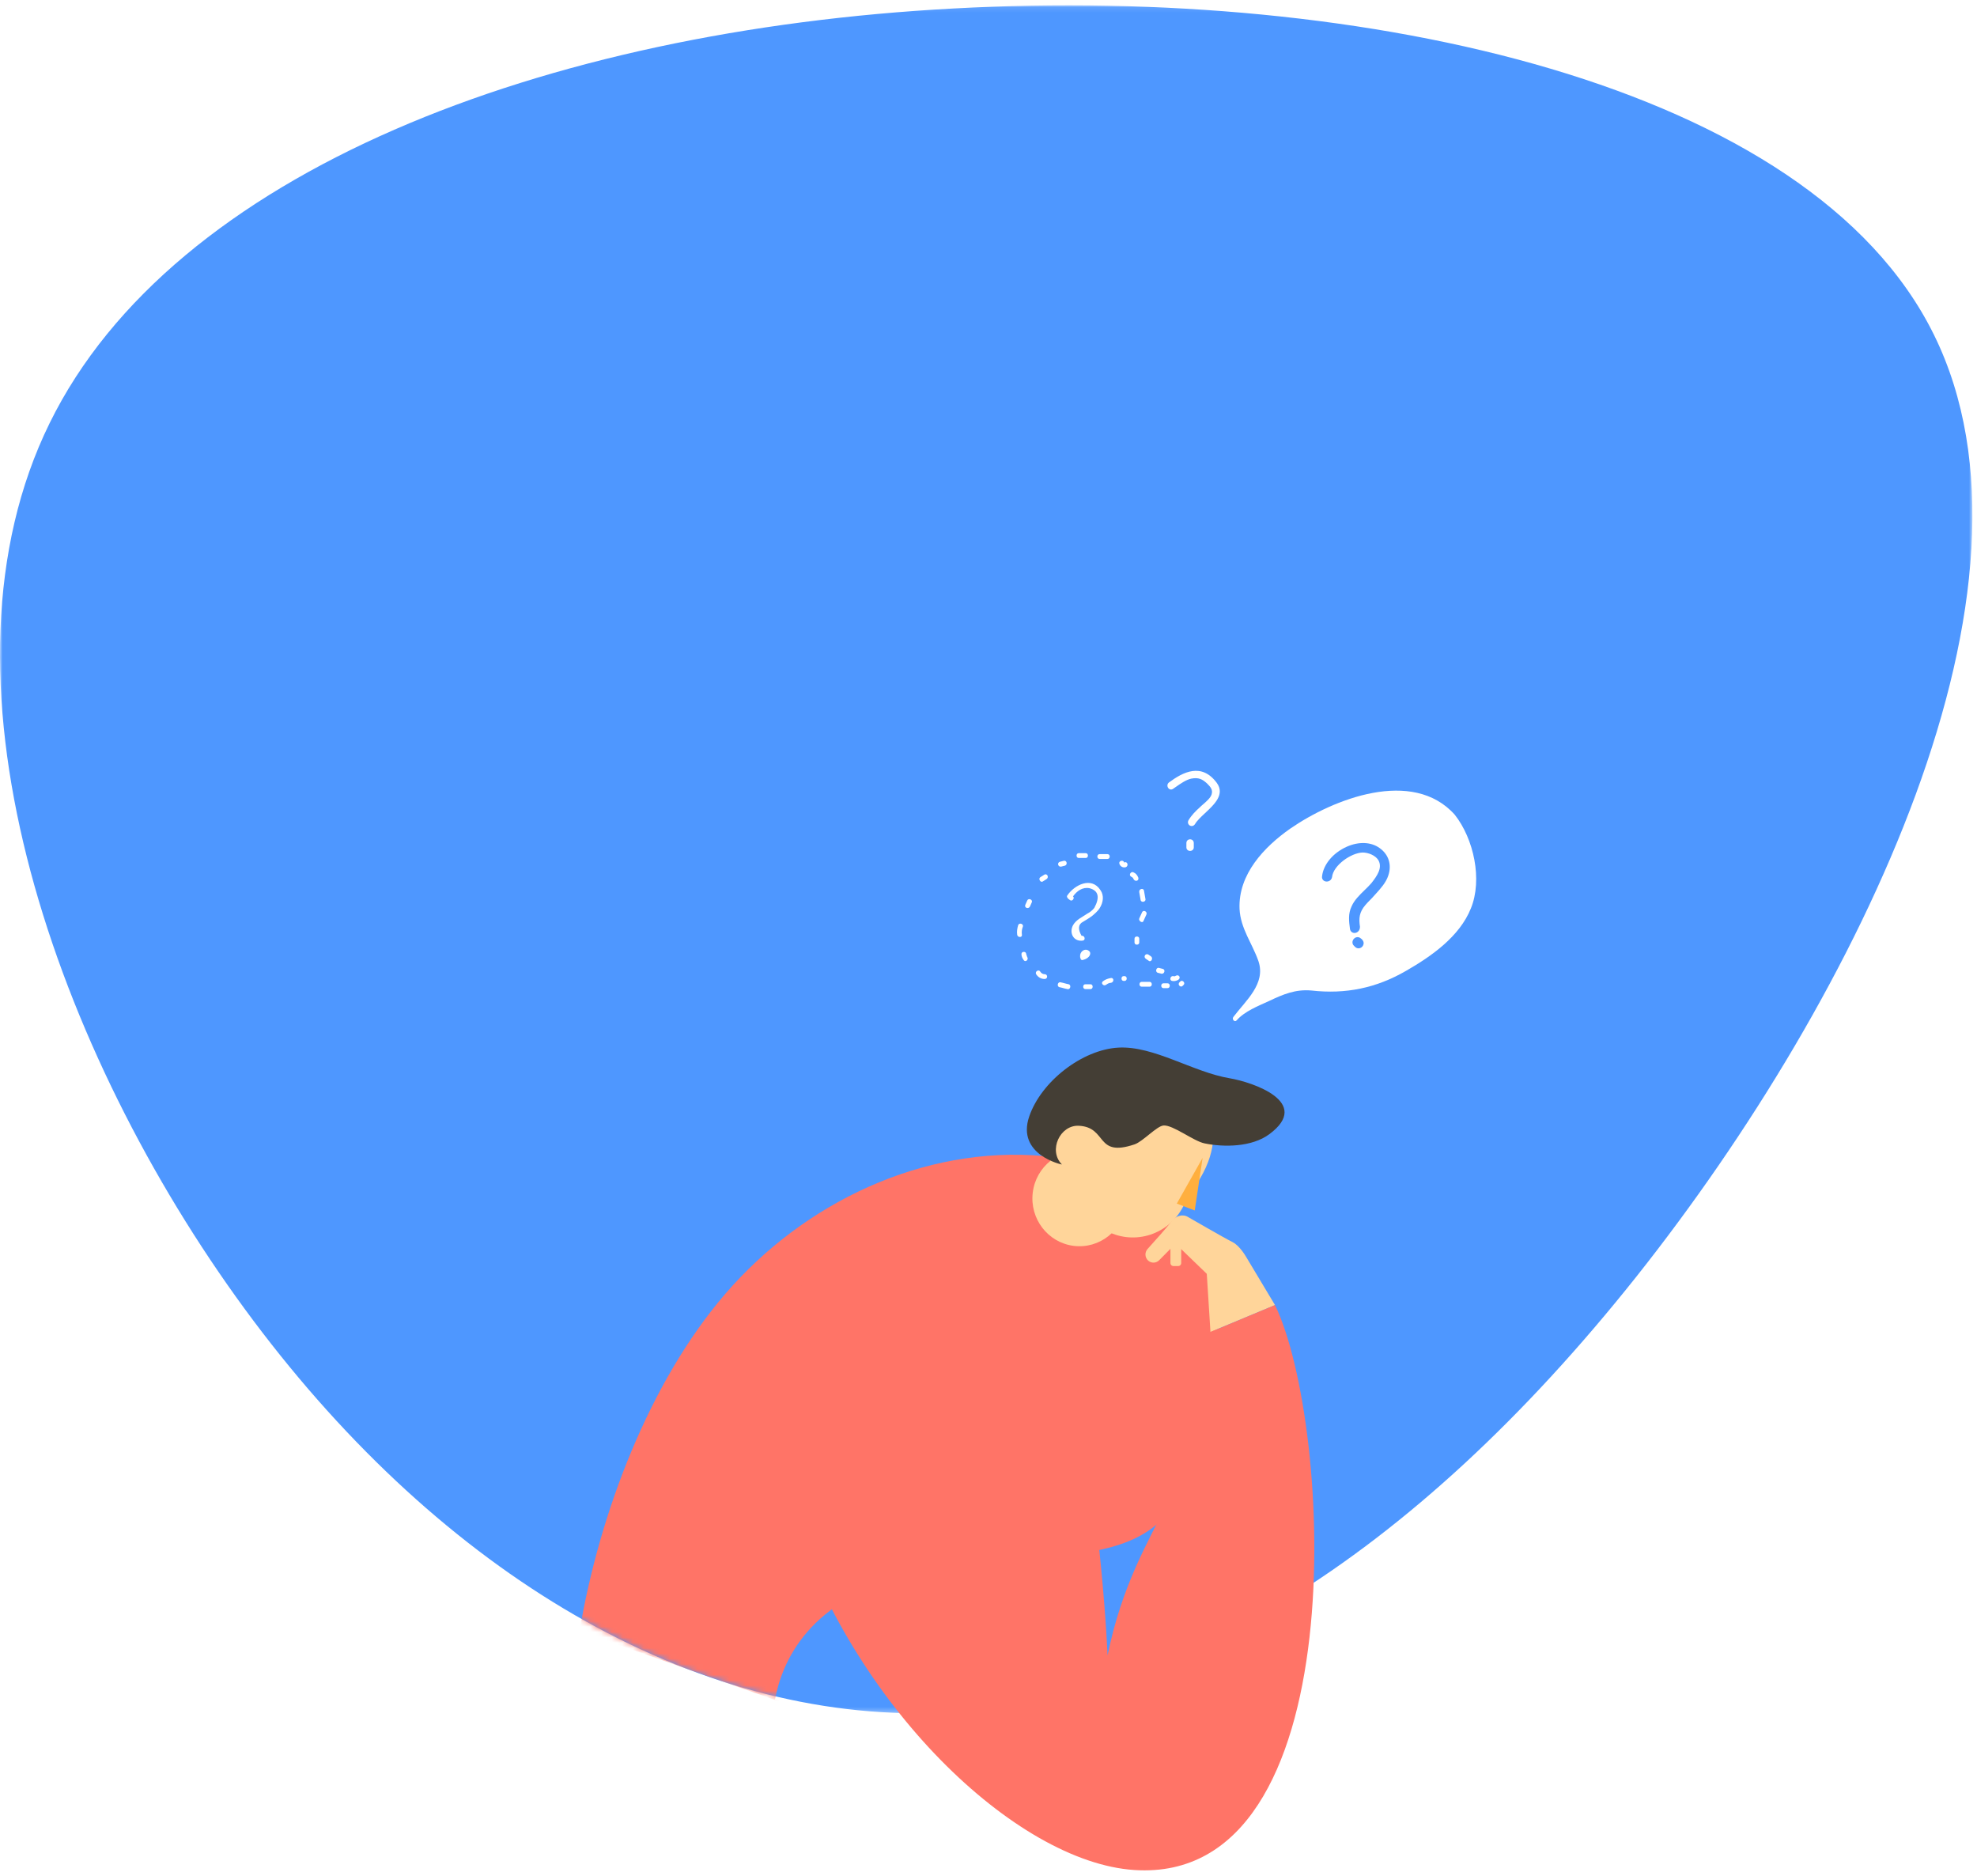
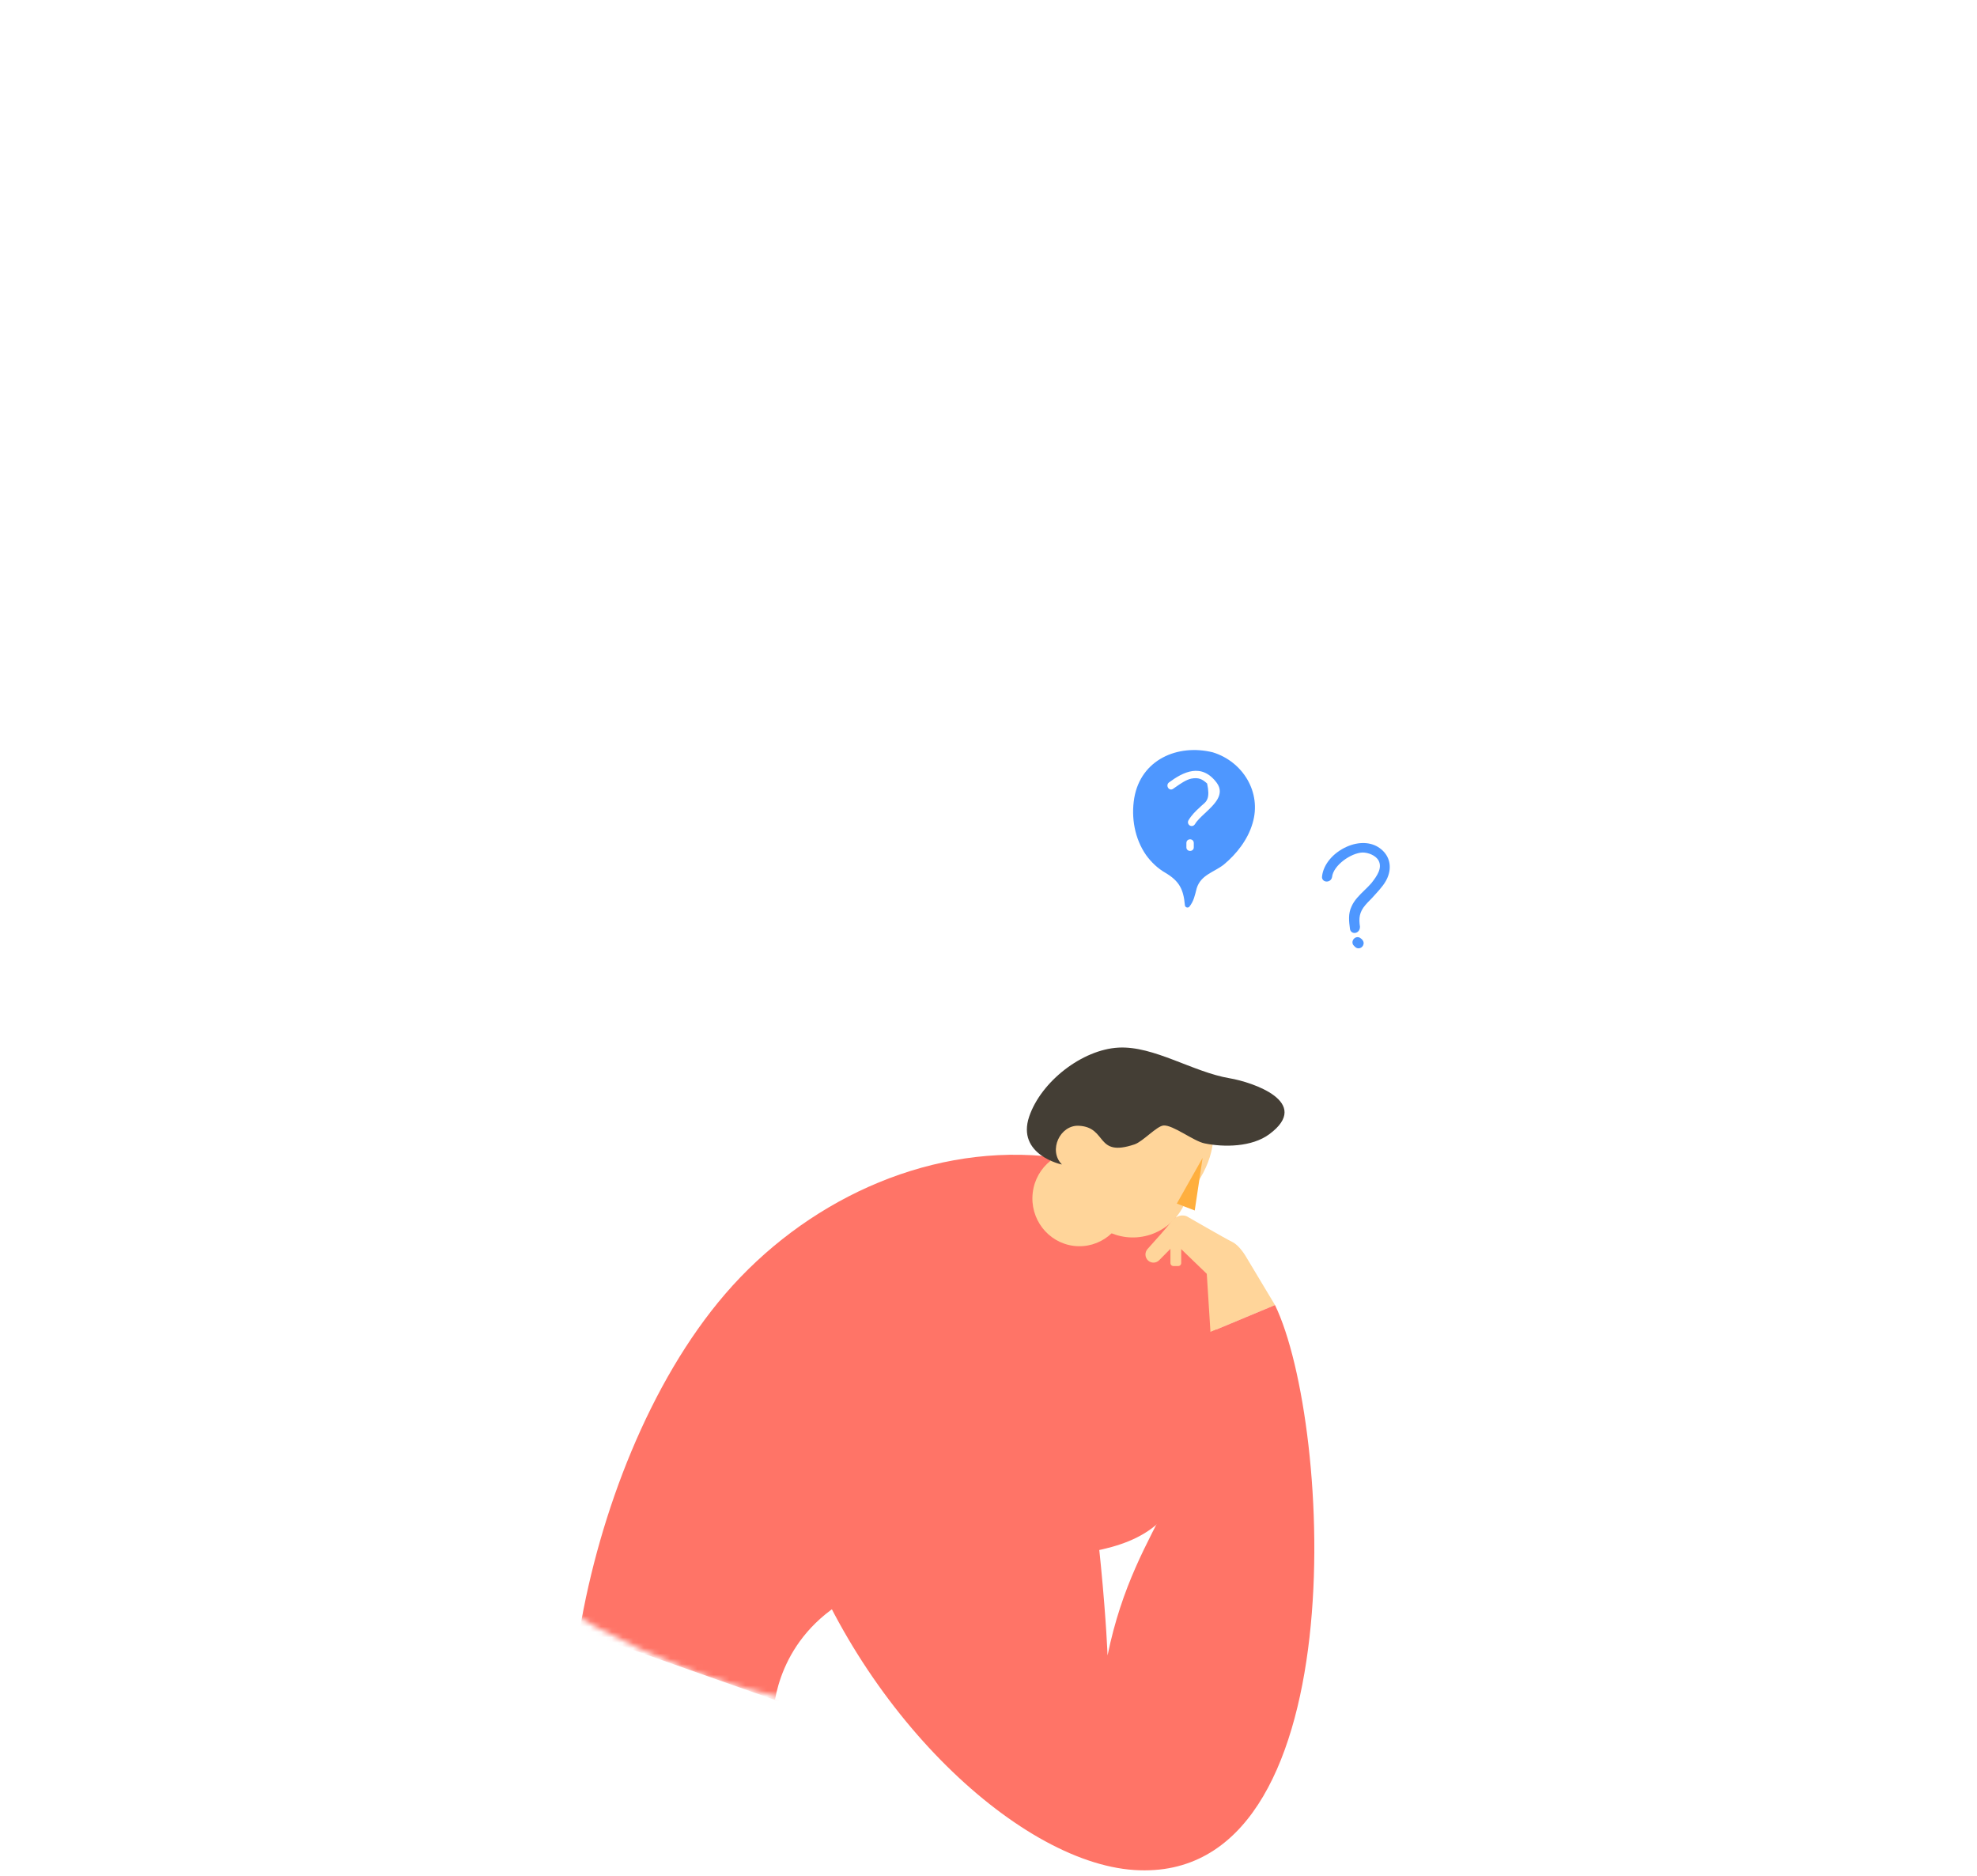
<svg xmlns="http://www.w3.org/2000/svg" xmlns:xlink="http://www.w3.org/1999/xlink" width="370px" height="351px" viewBox="0 0 370 351" version="1.1">
  <title>Blob 0.1</title>
  <desc>Created with Sketch.</desc>
  <defs>
    <polygon id="path-1" points="0 0.098 369.139 0.098 369.139 319.702 0 319.702" />
    <path d="M178.467,0.685 C101.878,4.776 32.371,31.205 9.274,78.311 L9.274,78.311 C2.853,91.376 0.01,106.054 0,121.485 L0,121.485 L0,121.673 C0.031,161.701 19.083,206.75 44.136,241.745 L44.136,241.745 C78.89,290.289 125.193,319.592 171.495,319.702 L171.495,319.702 C217.905,319.812 264.425,290.62 306.261,237.985 L306.261,237.985 C348.096,185.239 385.246,108.941 361.932,61.724 L361.932,61.724 C340.88,18.988 270.063,0.098 199.915,0.098 L199.915,0.098 C192.741,0.098 185.573,0.295 178.467,0.685" id="path-3" />
    <path d="M178.467,0.685 C101.878,4.776 32.371,31.205 9.274,78.311 L9.274,78.311 C2.853,91.376 0.01,106.054 0,121.485 L0,121.485 L0,121.673 C0.031,161.701 19.083,206.75 44.136,241.745 L44.136,241.745 C78.89,290.289 125.193,319.592 171.495,319.702 L171.495,319.702 C217.905,319.812 264.425,290.62 306.261,237.985 L306.261,237.985 C348.096,185.239 385.246,108.941 361.932,61.724 L361.932,61.724 C340.88,18.988 270.063,0.098 199.915,0.098 L199.915,0.098 C192.741,0.098 185.573,0.295 178.467,0.685" id="path-5" />
    <path d="M178.467,0.685 C101.878,4.776 32.371,31.205 9.274,78.311 L9.274,78.311 C2.853,91.376 0.01,106.054 0,121.485 L0,121.485 L0,121.673 C0.031,161.701 19.083,206.75 44.136,241.745 L44.136,241.745 C78.89,290.289 125.193,319.592 171.495,319.702 L171.495,319.702 C217.905,319.812 264.425,290.62 306.261,237.985 L306.261,237.985 C348.096,185.239 385.246,108.941 361.932,61.724 L361.932,61.724 C340.88,18.988 270.063,0.098 199.915,0.098 L199.915,0.098 C192.741,0.098 185.573,0.295 178.467,0.685" id="path-7" />
    <path d="M178.467,0.685 C101.878,4.776 32.371,31.205 9.274,78.311 L9.274,78.311 C2.853,91.376 0.01,106.054 0,121.485 L0,121.485 L0,121.673 C0.031,161.701 19.083,206.75 44.136,241.745 L44.136,241.745 C78.89,290.289 125.193,319.592 171.495,319.702 L171.495,319.702 C217.905,319.812 264.425,290.62 306.261,237.985 L306.261,237.985 C348.096,185.239 385.246,108.941 361.932,61.724 L361.932,61.724 C340.88,18.988 270.063,0.098 199.915,0.098 L199.915,0.098 C192.741,0.098 185.573,0.295 178.467,0.685 L178.467,0.685 Z" id="path-9" />
    <path d="M178.467,0.685 C101.878,4.776 32.371,31.205 9.274,78.311 L9.274,78.311 C2.853,91.376 0.01,106.054 0,121.485 L0,121.485 L0,121.673 C0.031,161.701 19.083,206.75 44.136,241.745 L44.136,241.745 C78.89,290.289 125.193,319.592 171.495,319.702 L171.495,319.702 C217.905,319.812 264.425,290.62 306.261,237.985 L306.261,237.985 C348.096,185.239 385.246,108.941 361.932,61.724 L361.932,61.724 C340.88,18.988 270.063,0.098 199.915,0.098 L199.915,0.098 C192.741,0.098 185.573,0.295 178.467,0.685" id="path-11" />
    <path d="M178.467,0.685 C101.878,4.776 32.371,31.205 9.274,78.311 L9.274,78.311 C2.853,91.376 0.01,106.054 0,121.485 L0,121.485 L0,121.673 C0.031,161.701 19.083,206.75 44.136,241.745 L44.136,241.745 C78.89,290.289 125.193,319.592 171.495,319.702 L171.495,319.702 C217.905,319.812 264.425,290.62 306.261,237.985 L306.261,237.985 C348.096,185.239 385.246,108.941 361.932,61.724 L361.932,61.724 C340.88,18.988 270.063,0.098 199.915,0.098 L199.915,0.098 C192.741,0.098 185.573,0.295 178.467,0.685" id="path-13" />
    <path d="M178.467,0.685 C101.878,4.776 32.371,31.205 9.274,78.311 L9.274,78.311 C2.853,91.376 0.01,106.054 0,121.485 L0,121.485 L0,121.673 C0.031,161.701 19.083,206.75 44.136,241.745 L44.136,241.745 C78.89,290.289 125.193,319.592 171.495,319.702 L171.495,319.702 C217.905,319.812 264.425,290.62 306.261,237.985 L306.261,237.985 C348.096,185.239 385.246,108.941 361.932,61.724 L361.932,61.724 C340.88,18.988 270.063,0.098 199.915,0.098 L199.915,0.098 C192.741,0.098 185.573,0.295 178.467,0.685 L178.467,0.685 Z" id="path-15" />
  </defs>
  <g id="Mockups" stroke="none" stroke-width="1" fill="none" fill-rule="evenodd">
    <g id="0.-Home-1" transform="translate(-135, -1283)">
      <g id="Blob-0.1" transform="translate(135, 1283)">
        <g id="Group-2">
          <rect id="Rectangle" fill="#FFFFFF" x="0" y="0" width="370" height="351" />
          <g id="Group-91">
            <g id="Group-3" transform="translate(0, 0.902)">
              <mask id="mask-2" fill="white">
                <use xlink:href="#path-1" />
              </mask>
              <g id="Clip-2" />
-               <path d="M361.932,61.724 C385.246,108.941 348.096,185.239 306.261,237.985 C264.426,290.62 217.906,319.813 171.494,319.702 C125.193,319.592 78.89,290.288 44.137,241.745 C9.383,193.201 -13.822,125.306 9.274,78.311 C32.37,31.204 101.878,4.776 178.467,0.685 C255.056,-3.517 338.726,14.618 361.932,61.724" id="Fill-1" fill="#4E97FF" mask="url(#mask-2)" />
            </g>
            <g id="Group-25" transform="translate(0, 0.902)">
              <g id="Group-6">
                <mask id="mask-4" fill="white">
                  <use xlink:href="#path-3" />
                </mask>
                <g id="Clip-5" />
                <path d="M214.917,222.547 L195.248,215.417 C172.72,213.451 150.413,224.176 135.747,241.209 C121.559,257.688 112.204,282.159 108.463,304.331 L146.444,317.704 C145.977,317.517 145.51,317.329 145.042,317.142 C146.225,310.642 151.13,297.708 171.364,293.846 C181.602,291.892 189.892,291.277 196.634,290.524 C207.934,289.263 216.381,287.616 220.861,278.636 C224.577,271.187 225.336,264.62 226.536,258.85 C232.106,232.081 214.917,222.547 214.917,222.547" id="Fill-4" fill="#FF7467" mask="url(#mask-4)" />
              </g>
              <g id="Group-9">
                <mask id="mask-6" fill="white">
                  <use xlink:href="#path-5" />
                </mask>
                <g id="Clip-8" />
                <path d="M193.282,222.274 C193.876,217.375 198.27,213.892 203.097,214.495 C207.924,215.098 211.355,219.558 210.761,224.458 C210.168,229.357 205.772,232.84 200.945,232.237 C196.119,231.634 192.687,227.173 193.282,222.274" id="Fill-7" fill="#FFD59A" mask="url(#mask-6)" />
              </g>
              <g id="Group-12">
                <mask id="mask-8" fill="white">
                  <use xlink:href="#path-7" />
                </mask>
                <g id="Clip-11" />
                <path d="M201.23,221.758 L206.731,229.236 C211.822,232.198 218.315,230.411 221.233,225.244 L223.272,221.634 C231.411,210.455 225.221,201.834 216.647,196.846 L216.647,196.846 C211.557,193.883 205.064,195.671 202.146,200.838 L197.297,207.039 C194.379,212.206 196.14,218.796 201.23,221.758" id="Fill-10" fill="#FFD59A" mask="url(#mask-8)" />
              </g>
              <g id="Group-15">
                <mask id="mask-10" fill="white">
                  <use xlink:href="#path-9" />
                </mask>
                <g id="Clip-14" />
                <polygon id="Fill-13" fill="#FFAF3E" mask="url(#mask-10)" points="225.071 215.773 223.598 225.615 220.242 224.325" />
              </g>
              <g id="Group-18">
                <mask id="mask-12" fill="white">
                  <use xlink:href="#path-11" />
                </mask>
                <g id="Clip-17" />
                <path d="M237.557,211.34 C245.654,205.34 234.353,201.584 230.148,200.878 C223.256,199.721 215.949,194.781 209.329,195.137 C202.538,195.502 194.86,201.473 192.621,208.022 C190.171,215.192 198.74,217.047 198.742,217.008 C196.13,214.384 198.391,209.568 201.927,209.762 C207.33,210.059 204.941,215.743 212.343,213.241 C213.882,212.721 216.499,209.804 217.76,209.711 C219.534,209.58 223.351,212.629 225.43,213.058 C229.089,213.813 234.3,213.754 237.557,211.34" id="Fill-16" fill="#443E35" mask="url(#mask-12)" />
              </g>
              <g id="Group-21">
                <mask id="mask-14" fill="white">
                  <use xlink:href="#path-13" />
                </mask>
                <g id="Clip-20" />
                <path d="M220.518,236.012 L219.595,236.012 C219.295,236.012 219.05,235.766 219.05,235.462 L219.05,230.486 L221.064,230.486 L221.064,235.462 C221.064,235.766 220.82,236.012 220.518,236.012" id="Fill-19" fill="#FFD59A" mask="url(#mask-14)" />
              </g>
              <g id="Group-24">
                <mask id="mask-16" fill="white">
                  <use xlink:href="#path-15" />
                </mask>
                <g id="Clip-23" />
                <path d="M233.182,234.246 C233.182,234.246 232.008,232.179 230.641,231.514 C229.274,230.848 222.153,226.73 222.153,226.73 C222.153,226.73 220.637,225.904 219.198,227.738 C218.237,228.962 216.068,231.386 214.769,232.823 C214.204,233.448 214.253,234.421 214.876,234.987 C215.471,235.526 216.378,235.499 216.94,234.924 C218.514,233.313 220.006,231.826 220.006,231.826 L225.851,237.469 L226.541,248.354 L238.621,243.317 L233.182,234.246 Z" id="Fill-22" fill="#FFD59A" mask="url(#mask-16)" />
              </g>
            </g>
            <g id="Group-90" transform="translate(144.826, 139.902)">
              <path d="M11.307,91.325 C17.476,84.027 28.913,81.984 37.672,84.716 C49.158,88.298 53.074,99.594 55.155,110.688 C61.571,144.887 62.455,169.88 62.455,169.88 C67.829,143.676 81.331,138.566 81.715,109.354 L93.795,104.317 C104.542,126.505 109.03,212.766 67.464,210.034 C45.317,208.579 14.406,179.122 3.055,142.329 C-3.914,119.743 2.07,102.253 11.307,91.325" id="Fill-26" fill="#FF7467" />
              <path d="M96.631,15.169 C91.761,18.584 86.891,23.706 87.157,30.177 C87.334,33.861 89.548,36.647 90.699,39.971 C92.115,44.196 88.308,47.34 86.006,50.397 C85.652,50.846 86.272,51.474 86.626,51.026 C88.13,49.318 90.699,48.33 92.647,47.431 C95.302,46.172 97.605,45.184 100.614,45.453 C106.99,46.172 112.744,45.005 118.323,41.77 C123.015,39.074 128.327,35.389 130.452,30.087 C132.665,24.695 130.983,17.056 127.442,12.563 C119.562,3.756 104.687,9.598 96.631,15.169" id="Fill-28" fill="#FFFFFF" />
              <path d="M113.389,18.805 C111.781,17.634 109.471,17.54 107.207,18.552 C104.651,19.695 102.842,21.873 102.602,24.074 C102.522,24.558 102.817,24.968 103.303,25.05 C103.791,25.13 104.371,24.844 104.475,24.209 C104.705,22.034 107.997,19.709 110.176,19.627 C111.244,19.627 112.662,20.163 113.188,21.153 C113.905,22.537 112.906,23.995 111.835,25.356 C111.469,25.785 111.036,26.205 110.578,26.65 C109.625,27.576 108.64,28.533 108.137,29.684 C107.448,31.08 107.639,32.528 107.825,33.943 C107.899,34.388 108.241,34.683 108.671,34.683 C108.698,34.683 108.725,34.682 108.752,34.68 C109.212,34.642 109.701,34.248 109.696,33.517 C109.46,31.918 109.554,30.793 110.734,29.424 C110.991,29.119 111.27,28.837 111.549,28.554 C111.846,28.253 112.142,27.951 112.406,27.638 L112.689,27.325 C113.565,26.359 114.559,25.264 114.986,23.962 C115.681,21.947 115.083,20.019 113.389,18.805" id="Fill-30" fill="#4E97FF" />
              <path d="M109.903,35.745 C109.65,35.493 109.308,35.403 108.982,35.501 C108.638,35.607 108.371,35.905 108.303,36.261 C108.239,36.589 108.36,36.913 108.583,37.091 L108.76,37.27 C108.947,37.461 109.186,37.562 109.429,37.562 C109.516,37.562 109.602,37.549 109.688,37.523 C110.034,37.418 110.299,37.119 110.368,36.764 C110.421,36.489 110.346,36.217 110.166,36.01 C110.112,35.91 110.025,35.822 109.903,35.745" id="Fill-32" fill="#4E97FF" />
              <path d="M54.221,21.19 C53.955,21.28 53.779,21.28 53.513,21.37 C52.981,21.549 53.159,22.358 53.779,22.268 C54.043,22.178 54.221,22.178 54.487,22.089 C55.018,21.909 54.841,21.01 54.221,21.19" id="Fill-34" fill="#FFFFFF" />
              <path d="M50.591,23.796 C50.325,23.976 50.148,24.066 49.883,24.245 C49.44,24.515 49.883,25.324 50.325,25.054 C50.591,24.874 50.768,24.785 51.033,24.605 C51.565,24.245 51.123,23.437 50.591,23.796" id="Fill-36" fill="#FFFFFF" />
              <path d="M47.404,28.649 C47.315,28.919 47.138,29.188 47.049,29.458 C46.872,29.997 47.669,30.267 47.935,29.727 C48.024,29.458 48.2,29.188 48.289,28.919 C48.466,28.379 47.581,28.11 47.404,28.649" id="Fill-38" fill="#FFFFFF" />
              <path d="M46.607,33.502 C46.784,32.963 45.898,32.693 45.721,33.232 C45.544,33.861 45.456,34.401 45.544,35.03 C45.633,35.569 46.518,35.569 46.429,35.03 C46.341,34.49 46.429,33.951 46.607,33.502" id="Fill-40" fill="#FFFFFF" />
              <path d="M47.226,38.624 C47.226,38.085 46.341,38.085 46.341,38.624 C46.341,39.073 46.518,39.433 46.784,39.792 C47.138,40.242 47.758,39.612 47.404,39.163 C47.315,38.983 47.315,38.804 47.226,38.624" id="Fill-42" fill="#FFFFFF" />
              <path d="M50.679,42.398 C50.325,42.398 50.06,42.218 49.883,41.949 C49.617,41.41 48.821,41.859 49.085,42.398 C49.44,42.937 49.971,43.297 50.679,43.297 C51.299,43.297 51.299,42.398 50.679,42.398" id="Fill-44" fill="#FFFFFF" />
              <path d="M55.195,44.285 C54.663,44.195 54.221,44.015 53.69,43.926 C53.158,43.746 52.893,44.644 53.424,44.824 C53.955,44.914 54.398,45.094 54.929,45.184 C55.461,45.363 55.727,44.465 55.195,44.285" id="Fill-46" fill="#FFFFFF" />
              <path d="M59.268,44.285 L58.293,44.285 C57.763,44.285 57.763,45.184 58.293,45.184 L59.268,45.184 C59.799,45.184 59.799,44.285 59.268,44.285" id="Fill-48" fill="#FFFFFF" />
              <path d="M63.075,43.117 C62.543,43.207 62.012,43.387 61.57,43.746 C61.126,44.106 61.746,44.735 62.189,44.375 C62.455,44.195 62.721,44.016 63.075,44.016 C63.695,43.926 63.695,43.027 63.075,43.117" id="Fill-50" fill="#FFFFFF" />
              <path d="M58.382,20.651 C58.914,20.651 58.914,19.752 58.382,19.752 L57.054,19.752 C56.523,19.752 56.523,20.651 57.054,20.651 L58.382,20.651 Z" id="Fill-52" fill="#FFFFFF" />
              <path d="M62.455,20.831 C62.987,20.831 62.987,19.932 62.455,19.932 L60.95,19.932 C60.418,19.932 60.418,20.831 60.95,20.831 L62.455,20.831 Z" id="Fill-54" fill="#FFFFFF" />
              <path d="M65.642,21.46 C65.554,21.55 65.554,21.55 65.554,21.46 C65.376,20.921 64.492,21.19 64.668,21.73 C64.846,22.269 65.376,22.538 65.908,22.359 C66.439,22.089 66.174,21.28 65.642,21.46" id="Fill-56" fill="#FFFFFF" />
              <path d="M68.21,24.336 C68.032,23.887 67.767,23.527 67.324,23.347 C66.793,23.078 66.351,23.887 66.882,24.156 C67.059,24.246 67.236,24.336 67.324,24.606 C67.59,25.145 68.387,24.965 68.21,24.336" id="Fill-58" fill="#FFFFFF" />
              <path d="M69.538,28.29 C69.45,27.751 69.36,27.301 69.272,26.762 C69.184,26.223 68.298,26.403 68.387,27.032 C68.476,27.571 68.564,28.02 68.652,28.56 C68.83,29.099 69.716,28.829 69.538,28.29" id="Fill-60" fill="#FFFFFF" />
              <path d="M69.184,32.423 C69.361,32.064 69.538,31.614 69.716,31.255 C69.98,30.716 69.184,30.266 68.918,30.805 C68.741,31.165 68.564,31.614 68.387,31.974 C68.21,32.423 69.006,32.962 69.184,32.423" id="Fill-62" fill="#FFFFFF" />
              <path d="M68.387,35.748 C68.387,35.209 67.501,35.209 67.501,35.748 L67.501,36.467 C67.501,37.006 68.387,37.006 68.387,36.467 L68.387,35.748 Z" id="Fill-64" fill="#FFFFFF" />
              <path d="M69.626,39.523 C69.804,39.613 69.981,39.793 70.158,39.882 C70.601,40.242 71.043,39.433 70.601,39.074 C70.423,38.984 70.246,38.804 70.069,38.714 C69.538,38.445 69.095,39.164 69.626,39.523" id="Fill-66" fill="#FFFFFF" />
              <path d="M72.814,41.41 C72.548,41.32 72.371,41.32 72.106,41.23 C71.574,41.051 71.309,41.949 71.84,42.129 C72.106,42.219 72.282,42.219 72.548,42.309 C73.08,42.398 73.346,41.59 72.814,41.41" id="Fill-68" fill="#FFFFFF" />
              <path d="M75.293,42.668 C75.115,42.758 75.027,42.848 74.761,42.758 C74.231,42.668 73.965,43.477 74.496,43.656 C74.939,43.746 75.293,43.656 75.647,43.477 C76.267,43.117 75.825,42.398 75.293,42.668" id="Fill-70" fill="#FFFFFF" />
              <path d="M65.642,42.758 L65.465,42.758 C64.934,42.758 64.934,43.657 65.465,43.657 L65.642,43.657 C66.174,43.657 66.174,42.758 65.642,42.758" id="Fill-72" fill="#FFFFFF" />
              <path d="M70.335,43.836 L68.83,43.836 C68.298,43.836 68.298,44.735 68.83,44.735 L70.335,44.735 C70.867,44.735 70.867,43.836 70.335,43.836" id="Fill-74" fill="#FFFFFF" />
              <path d="M73.699,44.106 L72.903,44.106 C72.371,44.106 72.371,45.005 72.903,45.005 L73.699,45.005 C74.231,45.005 74.231,44.106 73.699,44.106" id="Fill-76" fill="#FFFFFF" />
              <path d="M76.09,43.746 C76.001,43.836 75.912,43.926 75.912,43.926 C75.47,44.375 76.178,45.004 76.532,44.555 C76.621,44.465 76.621,44.465 76.71,44.375 C77.064,44.016 76.444,43.387 76.09,43.746" id="Fill-78" fill="#FFFFFF" />
              <path d="M61.127,26.672 C59.445,24.066 56.257,25.684 54.929,27.66 C54.753,27.84 54.929,28.11 55.107,28.29 C55.195,28.379 55.372,28.469 55.461,28.559 C55.903,28.829 56.346,28.11 55.992,27.84 C56.7,26.852 57.762,26.043 59.09,26.313 C60.773,26.762 61.039,28.02 59.976,29.997 C59.622,30.446 59.179,30.806 58.648,31.075 C57.762,31.704 56.611,32.154 55.992,33.232 C55.195,34.76 56.169,36.377 57.851,36.108 C58.382,36.018 58.206,35.119 57.586,35.209 C56.877,33.951 56.966,33.052 57.851,32.603 C58.028,32.513 58.116,32.423 58.294,32.333 C58.736,32.064 59.179,31.794 59.533,31.525 C60.064,31.075 60.595,30.626 60.95,30.087 C61.659,29.008 61.835,27.66 61.127,26.672" id="Fill-80" fill="#FFFFFF" />
              <path d="M58.913,39.163 C59.268,38.804 59.356,38.264 58.913,37.995 C58.117,37.456 57.231,38.264 57.319,39.073 C57.319,39.163 57.319,39.343 57.409,39.433 L57.409,39.522 C57.497,39.792 57.763,39.792 57.939,39.702 C58.293,39.612 58.648,39.433 58.913,39.163" id="Fill-82" fill="#FFFFFF" />
              <path d="M89.588,14.181 C91.359,8.34 87.729,2.589 82.152,0.881 C75.6,-0.736 68.694,2.229 67.454,9.418 C66.834,13.103 67.542,17.057 69.668,20.112 C70.641,21.46 71.881,22.628 73.297,23.437 C75.865,24.965 76.662,26.492 76.927,29.458 C76.927,29.817 77.37,30.087 77.725,29.817 C78.609,28.739 78.787,27.661 79.141,26.313 C79.938,23.796 82.328,23.347 84.187,21.909 C86.578,19.932 88.702,17.236 89.588,14.181" id="Fill-84" fill="#4E97FF" />
-               <path d="M82.881,6.571 C80.032,2.782 76.609,4.554 73.947,6.52 L73.938,6.527 C73.584,6.813 73.602,7.255 73.803,7.543 C74.012,7.845 74.367,7.928 74.676,7.74 C74.856,7.618 75.042,7.488 75.232,7.355 C76.131,6.726 77.15,6.014 78.125,5.801 C79.501,5.539 80.207,5.908 81.089,6.72 C81.696,7.336 82.22,7.868 81.917,8.794 C81.685,9.442 80.991,10.044 80.379,10.575 C80.121,10.798 79.875,11.012 79.682,11.208 C78.939,11.88 78.172,12.635 77.589,13.62 C77.387,14.031 77.572,14.415 77.859,14.581 C77.96,14.64 78.081,14.676 78.206,14.676 C78.422,14.676 78.651,14.572 78.826,14.307 C79.193,13.667 79.924,12.985 80.697,12.263 C82.469,10.608 84.478,8.732 82.881,6.571" id="Fill-86" fill="#FFFFFF" />
+               <path d="M82.881,6.571 C80.032,2.782 76.609,4.554 73.947,6.52 L73.938,6.527 C73.584,6.813 73.602,7.255 73.803,7.543 C74.012,7.845 74.367,7.928 74.676,7.74 C74.856,7.618 75.042,7.488 75.232,7.355 C76.131,6.726 77.15,6.014 78.125,5.801 C79.501,5.539 80.207,5.908 81.089,6.72 C81.685,9.442 80.991,10.044 80.379,10.575 C80.121,10.798 79.875,11.012 79.682,11.208 C78.939,11.88 78.172,12.635 77.589,13.62 C77.387,14.031 77.572,14.415 77.859,14.581 C77.96,14.64 78.081,14.676 78.206,14.676 C78.422,14.676 78.651,14.572 78.826,14.307 C79.193,13.667 79.924,12.985 80.697,12.263 C82.469,10.608 84.478,8.732 82.881,6.571" id="Fill-86" fill="#FFFFFF" />
              <path d="M77.209,17.866 L77.209,18.674 C77.209,19.049 77.507,19.331 77.902,19.331 C78.296,19.331 78.594,19.049 78.594,18.674 L78.594,17.866 C78.594,16.925 77.209,16.925 77.209,17.866" id="Fill-88" fill="#FFFFFF" />
            </g>
          </g>
        </g>
      </g>
    </g>
  </g>
</svg>